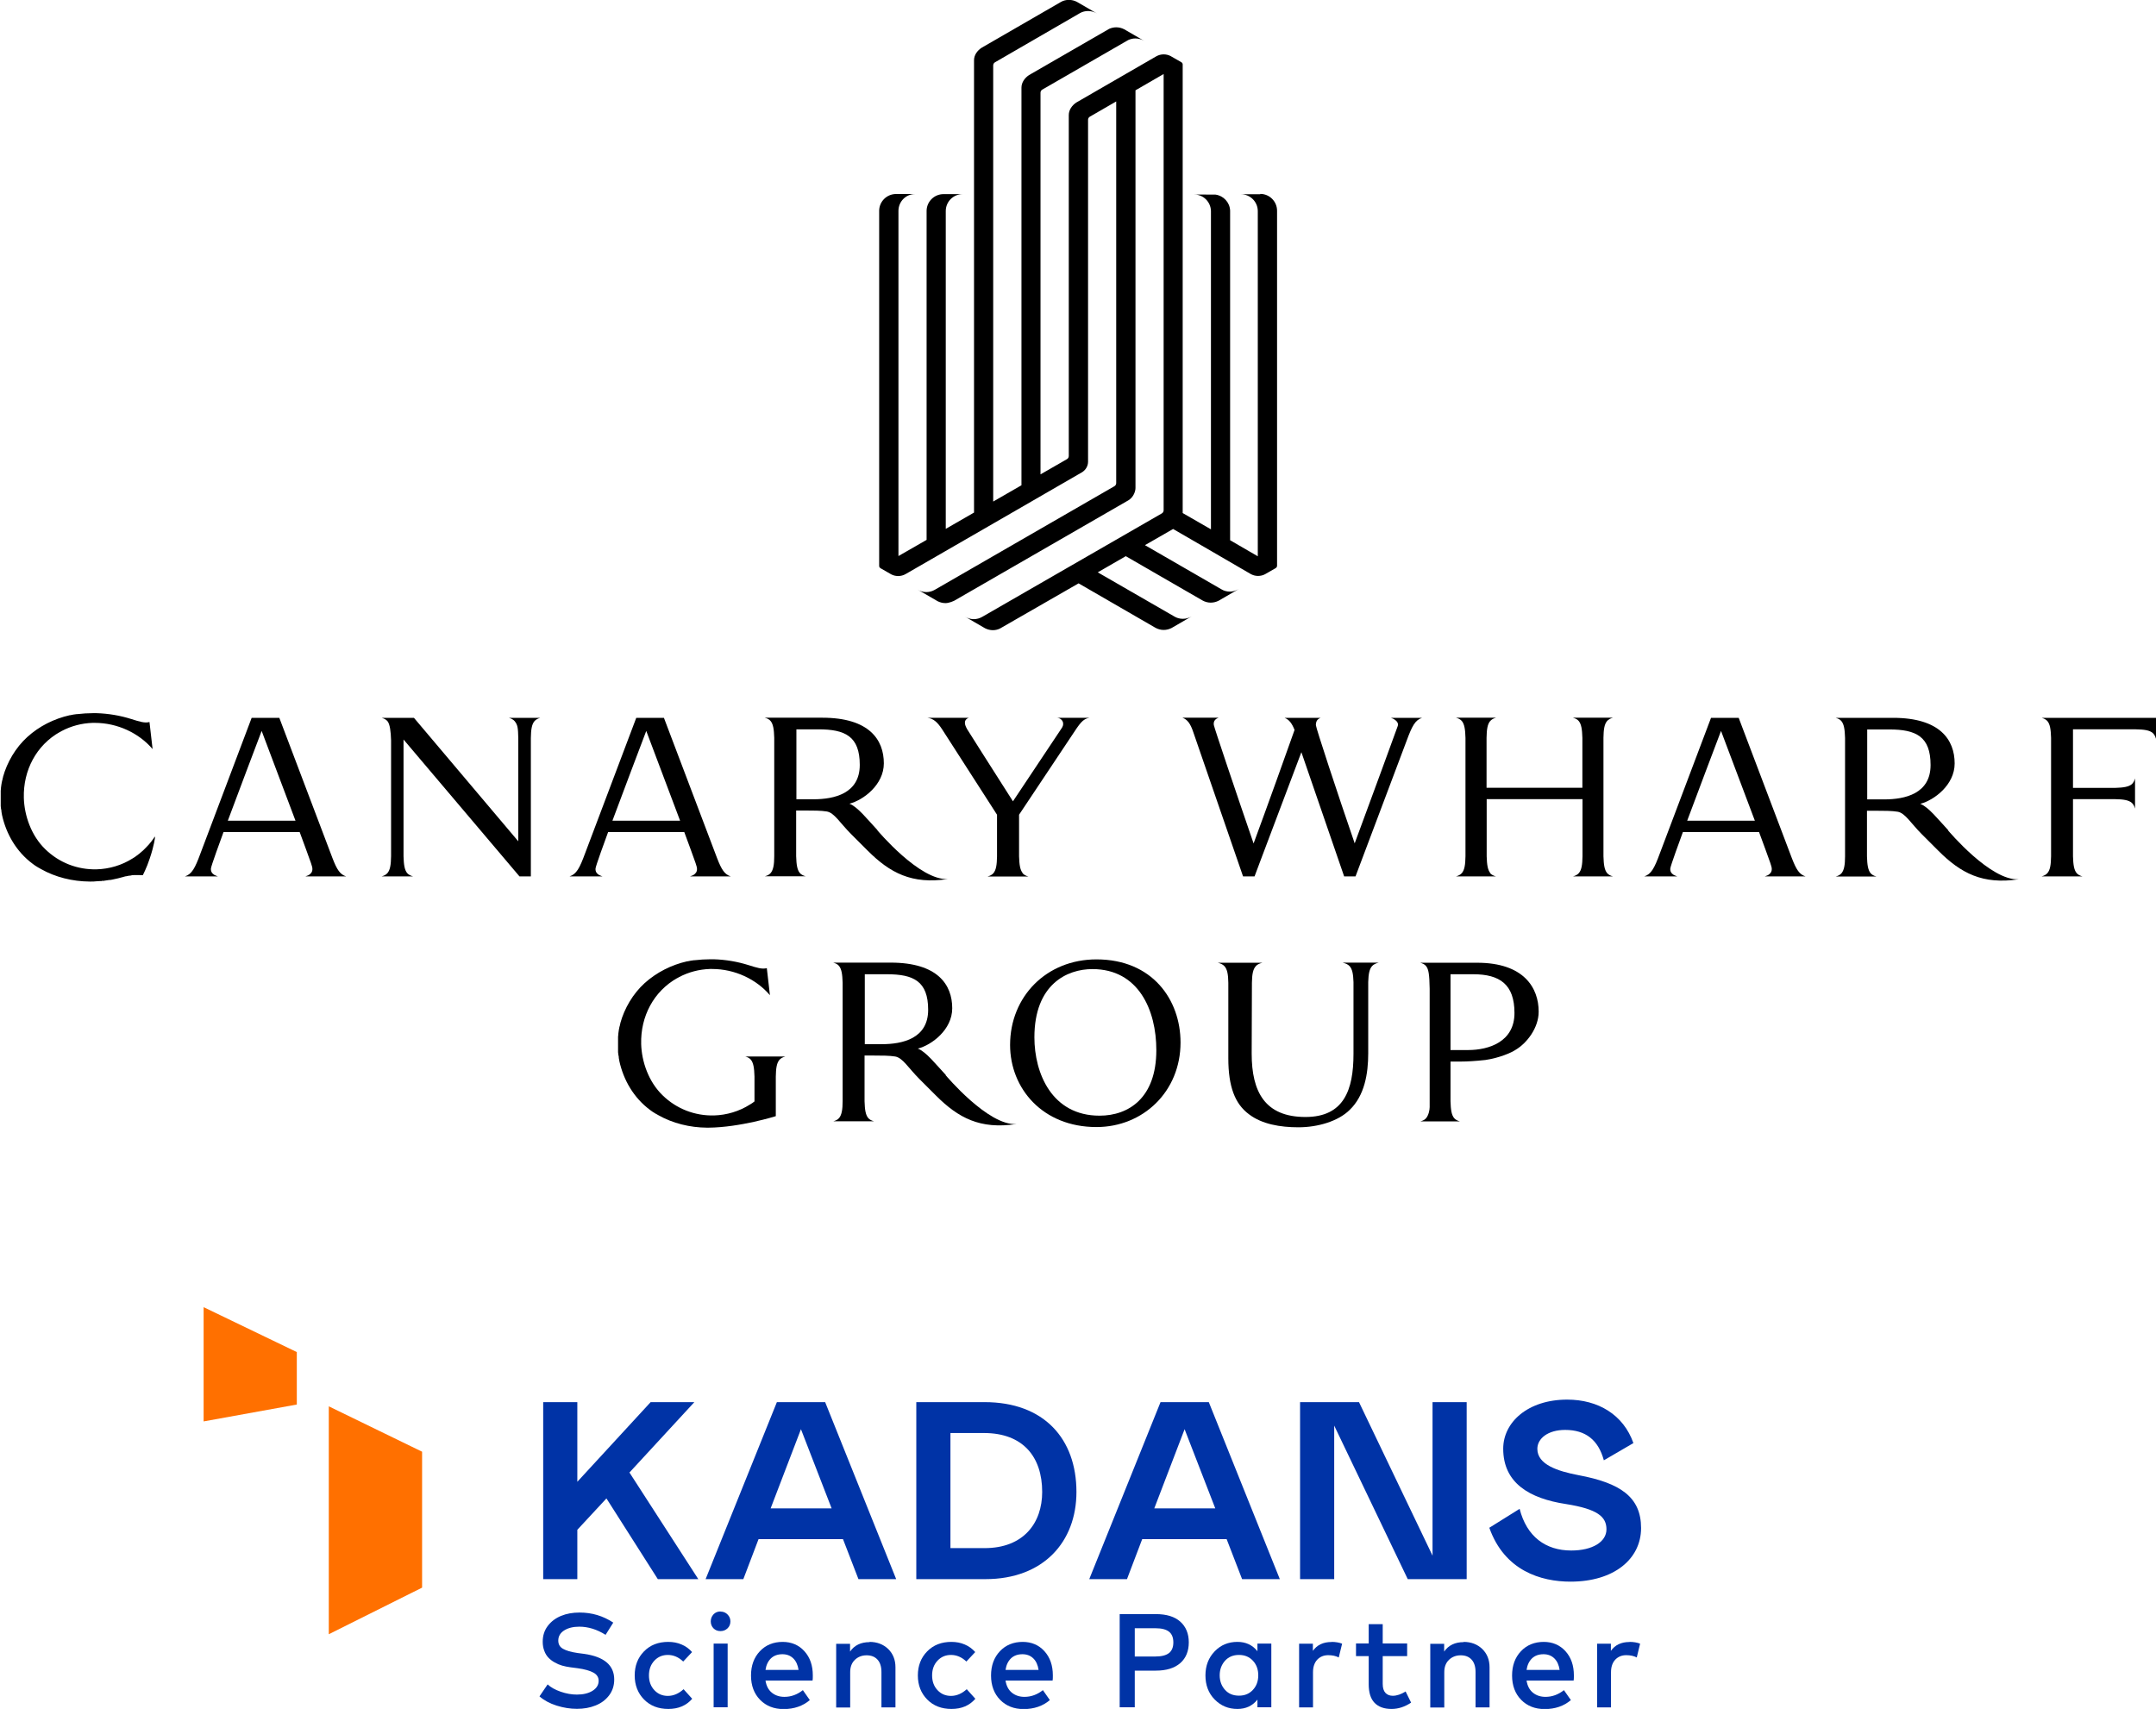
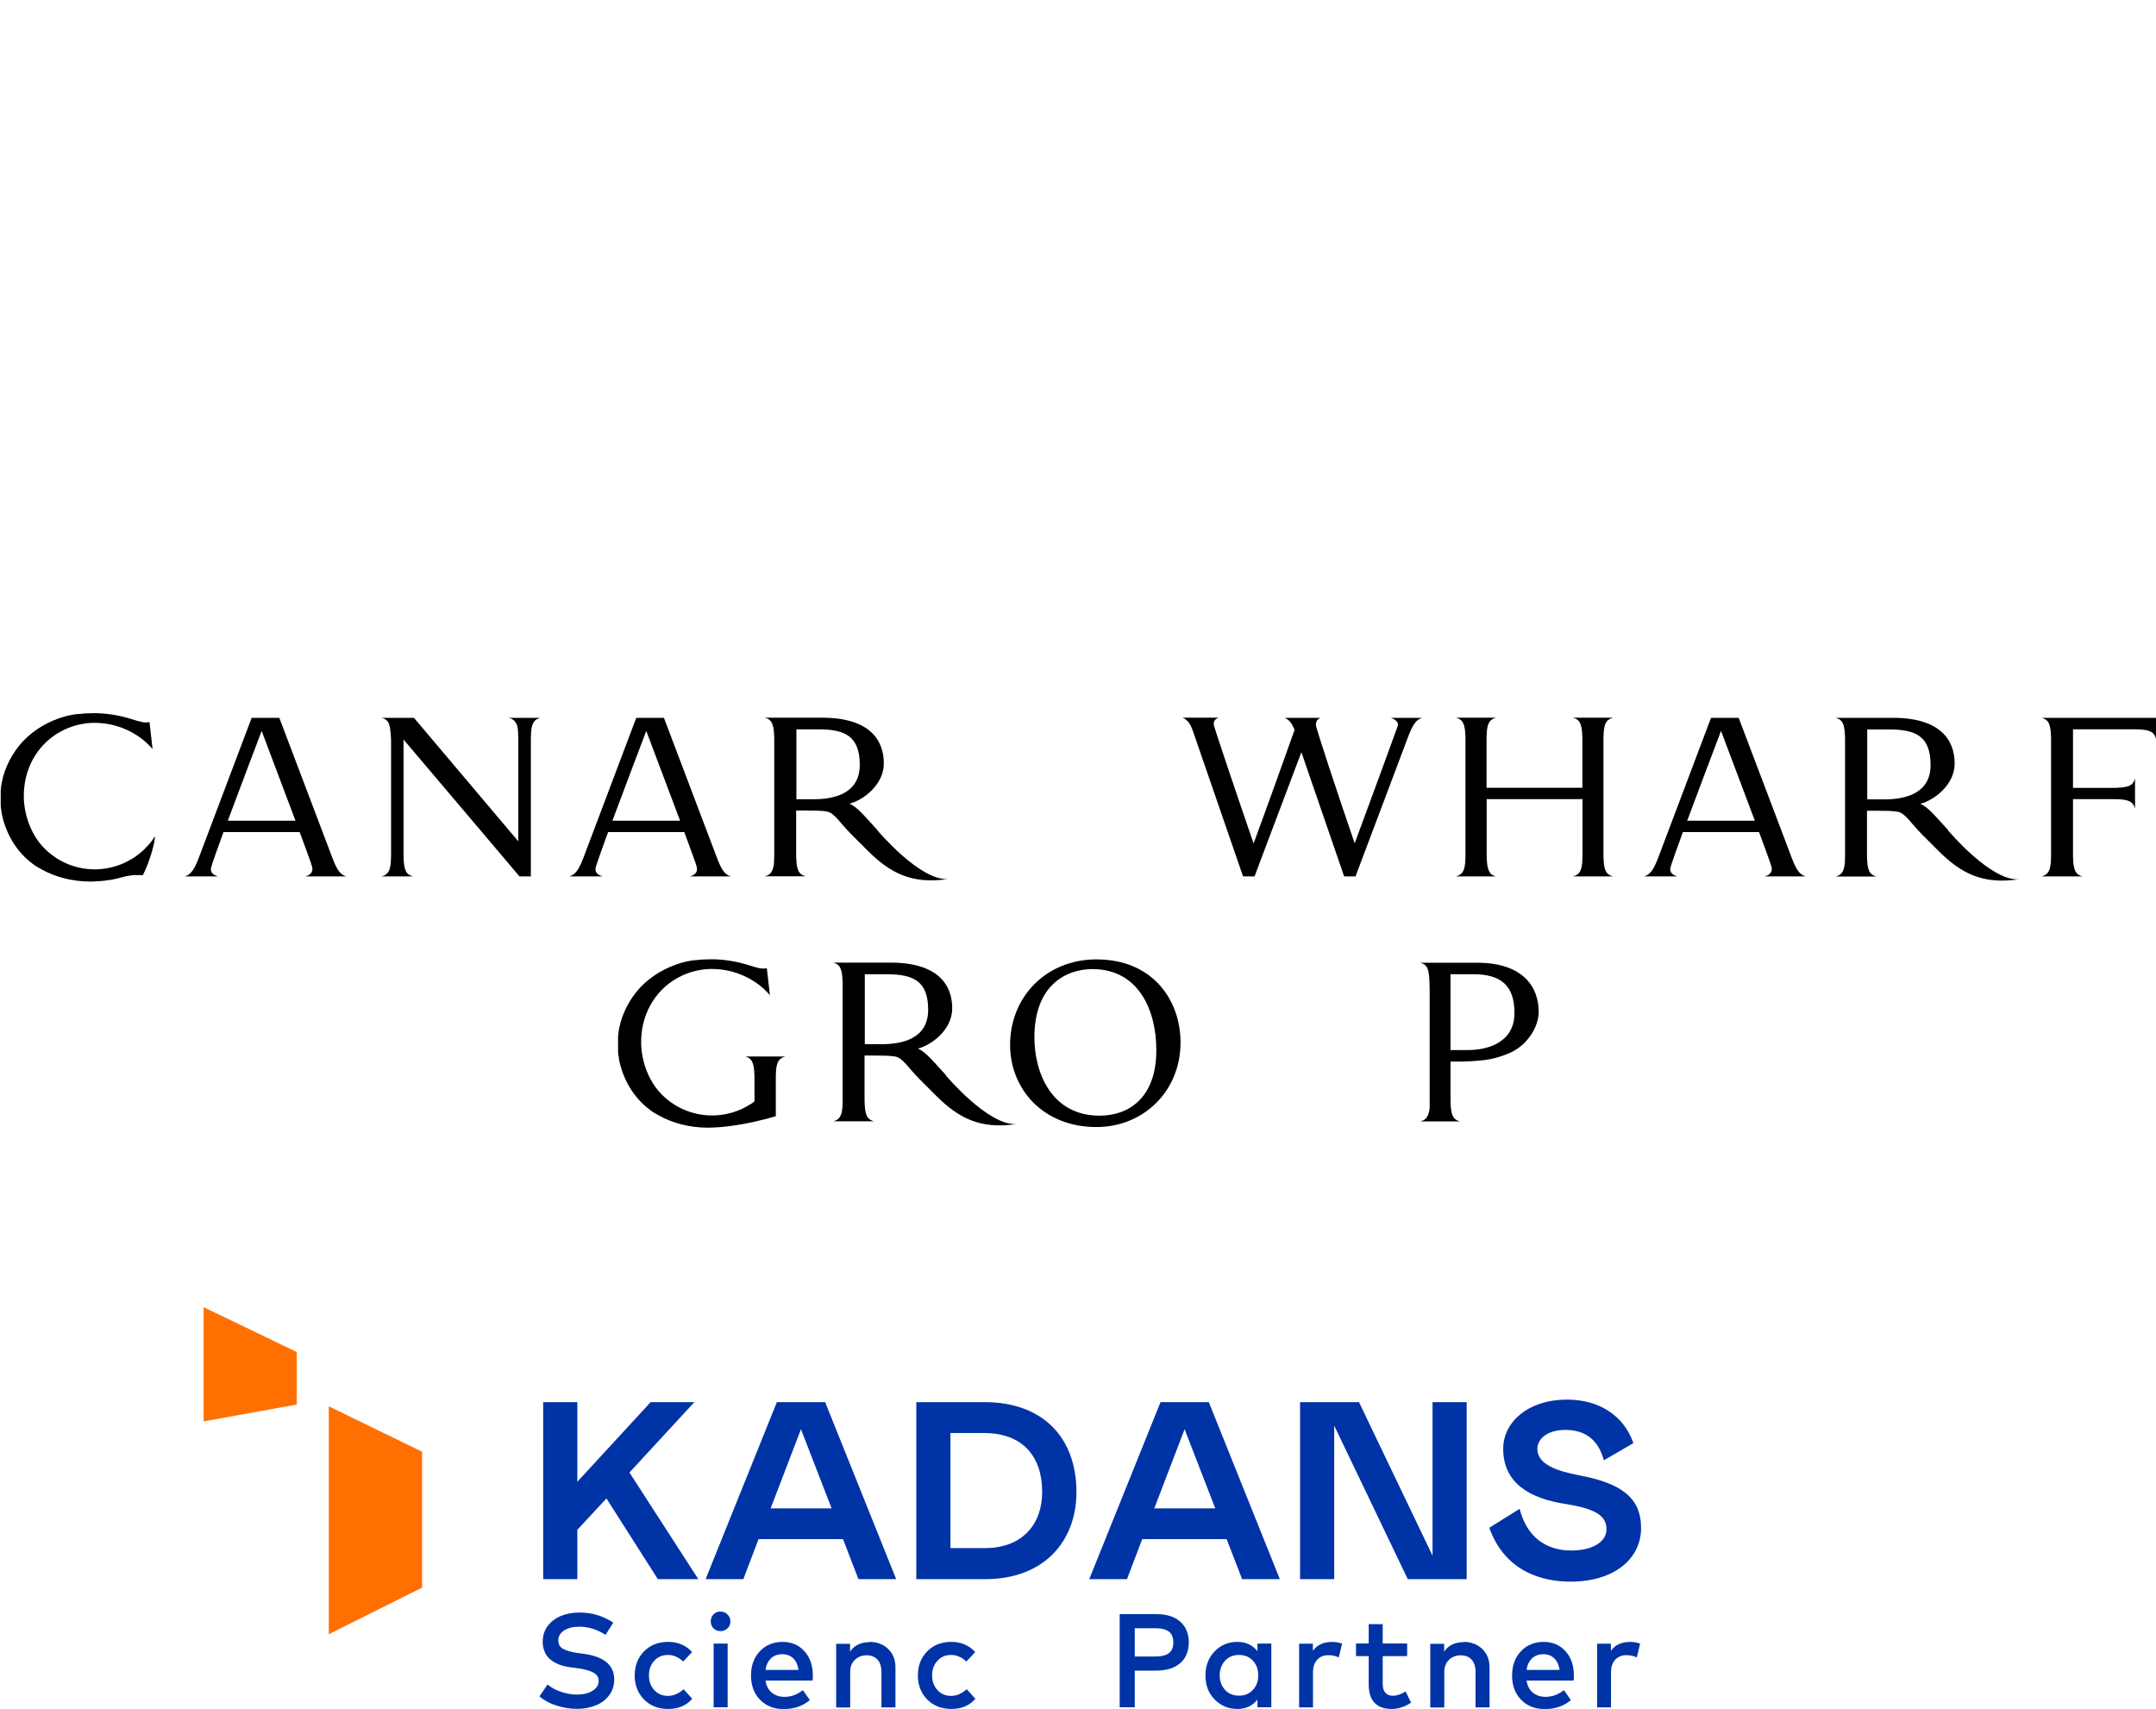
<svg xmlns="http://www.w3.org/2000/svg" id="Layer_2" data-name="Layer 2" width="180" height="142.7" viewBox="0 0 180 142.7">
  <defs>
    <style>
      .cls-1 {
        fill: #0033a6;
      }

      .cls-2 {
        fill: #ff7000;
      }
    </style>
  </defs>
  <g id="Layer_1-2" data-name="Layer 1">
    <g>
      <g>
        <path class="cls-1" d="m52.56,122.97l5.74,8.89h-3.38l-4.29-6.74-2.43,2.62v4.12h-2.85v-14.78h2.85v6.65l6.12-6.65h3.65l-5.43,5.89Z" />
        <path class="cls-1" d="m62.08,131.86h-3.17l5.95-14.78h4.03l5.93,14.78h-3.15l-1.29-3.34h-7.05l-1.27,3.34Zm4.79-12.52l-2.53,6.61h5.09l-2.56-6.61Z" />
        <path class="cls-1" d="m76.5,131.86v-14.78h5.7c4.96,0,7.67,3.06,7.67,7.5,0,4.16-2.75,7.28-7.6,7.28h-5.76Zm2.85-12.2v9.61h2.85c3.27,0,4.81-2.11,4.81-4.69,0-2.91-1.58-4.92-4.86-4.92h-2.81Z" />
        <path class="cls-1" d="m94.11,131.86h-3.17l5.95-14.78h4.03l5.93,14.78h-3.15l-1.29-3.34h-7.05l-1.27,3.34Zm4.79-12.52l-2.53,6.61h5.09l-2.56-6.61Z" />
        <path class="cls-1" d="m111.39,119.04v12.82h-2.85v-14.78h4.92l6.14,12.82v-12.82h2.85v14.78h-4.92l-6.14-12.82Z" />
        <path class="cls-1" d="m133.9,121.93c-.46-1.69-1.52-2.53-3.23-2.53-1.44,0-2.32.72-2.32,1.58,0,1.31,1.67,1.86,3.44,2.2,3.48.65,5.22,1.82,5.22,4.41s-2.26,4.48-5.89,4.48c-2.47,0-5.51-.91-6.78-4.5l2.53-1.58c.59,2.32,2.17,3.48,4.31,3.48,1.77,0,2.94-.72,2.94-1.77s-.74-1.69-3.38-2.11c-3.04-.46-5.24-1.75-5.24-4.62,0-2.22,2.07-4.1,5.34-4.1,2.58,0,4.69,1.25,5.53,3.63l-2.47,1.44Z" />
      </g>
      <g>
        <path class="cls-1" d="m50.54,136.5c-.7-.44-1.43-.67-2.18-.67-.52,0-.94.11-1.27.32-.32.21-.48.49-.48.84,0,.31.13.54.4.69.26.15.67.27,1.22.35l.54.07c1.67.24,2.51.95,2.51,2.14,0,.51-.14.95-.43,1.33-.29.38-.67.66-1.13.84-.47.19-.98.28-1.55.28s-1.12-.09-1.7-.27c-.57-.18-1.05-.44-1.43-.77l.68-1c.27.25.63.45,1.09.61.46.16.91.24,1.35.24.52,0,.96-.1,1.3-.31.34-.21.52-.49.52-.84,0-.29-.14-.52-.43-.68-.29-.16-.73-.29-1.32-.37l-.61-.08c-.24-.03-.47-.08-.69-.14-.21-.06-.42-.15-.63-.27-.2-.11-.38-.25-.52-.4-.14-.15-.26-.34-.34-.57-.09-.23-.13-.48-.13-.76,0-.5.14-.94.42-1.31s.65-.65,1.11-.84c.46-.19.97-.28,1.55-.28,1.03,0,1.96.28,2.81.84l-.64,1.02Z" />
        <path class="cls-1" d="m55.79,137.1c.4,0,.78.07,1.12.22.34.14.63.36.87.63l-.74.79c-.39-.37-.82-.55-1.28-.55s-.83.16-1.13.48c-.3.32-.45.73-.45,1.23s.15.91.45,1.23c.3.32.67.48,1.13.48s.91-.19,1.31-.56l.72.8c-.49.57-1.16.85-1.99.85s-1.51-.26-2.03-.79c-.52-.53-.78-1.2-.78-2.01s.26-1.48.78-2.01c.52-.53,1.19-.79,2.03-.79Z" />
        <path class="cls-1" d="m60.16,134.57c.23,0,.42.08.58.24.16.16.24.35.24.58s-.08.43-.24.58c-.16.15-.35.23-.59.23s-.43-.08-.58-.23c-.15-.15-.23-.35-.23-.58s.08-.43.23-.59c.15-.16.35-.24.58-.24Zm.59,7.99h-1.17v-5.32h1.17v5.32Z" />
        <path class="cls-1" d="m65.34,137.1c.74,0,1.35.26,1.82.78.47.52.7,1.19.7,2.02,0,.17,0,.32-.02.43h-3.93c.07.45.25.79.54,1.02.29.23.64.34,1.04.34.56,0,1.07-.19,1.54-.56l.58.83c-.59.5-1.32.75-2.19.75-.8,0-1.46-.26-1.96-.77s-.76-1.19-.76-2.03.25-1.51.74-2.03c.49-.52,1.13-.78,1.91-.78Zm-.02,1.03c-.4,0-.72.12-.96.35-.24.24-.39.55-.45.96h2.76c-.06-.41-.21-.74-.45-.97-.24-.23-.54-.34-.9-.34Z" />
        <path class="cls-1" d="m72.59,137.1c.63,0,1.15.2,1.56.59.4.39.61.9.61,1.53v3.35h-1.17v-2.96c0-.44-.11-.79-.33-1.03-.22-.24-.52-.36-.91-.36s-.72.13-.98.38c-.26.25-.39.59-.39,1.03v2.95h-1.17v-5.32h1.16v.65c.36-.53.91-.79,1.63-.79Z" />
        <path class="cls-1" d="m79.43,137.1c.4,0,.78.07,1.12.22.34.14.63.36.87.63l-.74.79c-.39-.37-.82-.55-1.28-.55s-.83.16-1.13.48c-.3.32-.45.73-.45,1.23s.15.91.45,1.23c.3.32.67.48,1.13.48s.91-.19,1.31-.56l.72.8c-.49.57-1.16.85-1.99.85s-1.51-.26-2.03-.79c-.52-.53-.78-1.2-.78-2.01s.26-1.48.78-2.01c.52-.53,1.19-.79,2.03-.79Z" />
-         <path class="cls-1" d="m85.38,137.1c.74,0,1.35.26,1.82.78.47.52.7,1.19.7,2.02,0,.17,0,.32-.02.43h-3.93c.07.45.25.79.54,1.02.29.23.64.34,1.04.34.56,0,1.07-.19,1.54-.56l.58.83c-.59.5-1.32.75-2.19.75-.8,0-1.46-.26-1.96-.77s-.76-1.19-.76-2.03.25-1.51.74-2.03c.49-.52,1.13-.78,1.91-.78Zm-.02,1.03c-.4,0-.72.12-.96.35-.24.24-.39.55-.45.96h2.76c-.06-.41-.21-.74-.45-.97-.24-.23-.54-.34-.9-.34Z" />
        <path class="cls-1" d="m94.74,139.5v3.06h-1.26v-7.78h3.02c.89,0,1.57.21,2.04.63s.71,1,.71,1.73-.24,1.32-.71,1.73c-.48.42-1.16.63-2.04.63h-1.76Zm0-3.54v2.36h1.73c.51,0,.89-.1,1.13-.29.24-.19.36-.49.36-.89s-.12-.7-.36-.89c-.24-.19-.61-.29-1.13-.29h-1.73Z" />
        <path class="cls-1" d="m106.14,142.56h-1.16v-.64c-.41.52-.97.78-1.67.78-.75,0-1.38-.26-1.9-.79s-.77-1.2-.77-2.01.26-1.48.77-2.01,1.14-.79,1.9-.79c.7,0,1.26.26,1.67.78v-.64h1.16v5.32Zm-2.7-4.37c-.49,0-.87.16-1.17.49-.29.33-.44.73-.44,1.21s.15.89.44,1.21c.29.33.68.49,1.17.49s.86-.16,1.16-.48c.3-.32.45-.73.45-1.22s-.15-.9-.45-1.22c-.3-.32-.68-.48-1.16-.48Z" />
        <path class="cls-1" d="m111.16,137.1c.34,0,.64.05.89.15l-.28,1.15c-.25-.13-.54-.19-.88-.19-.38,0-.68.13-.92.38-.23.25-.35.6-.35,1.05v2.93h-1.16v-5.32h1.15v.6c.34-.49.86-.74,1.55-.74Z" />
        <path class="cls-1" d="m117.48,138.29h-2.04v2.32c0,.34.08.59.23.75s.36.24.61.24c.33,0,.69-.12,1.07-.36l.46.93c-.52.35-1.07.53-1.63.53-.62,0-1.09-.17-1.42-.51-.33-.34-.49-.86-.49-1.56v-2.34h-1.06v-1.06h1.06v-1.61h1.17v1.61h2.04v1.06Z" />
        <path class="cls-1" d="m122.19,137.1c.63,0,1.15.2,1.56.59.4.39.61.9.61,1.53v3.35h-1.17v-2.96c0-.44-.11-.79-.33-1.03-.22-.24-.52-.36-.91-.36s-.72.13-.98.38c-.26.25-.39.59-.39,1.03v2.95h-1.17v-5.32h1.16v.65c.36-.53.91-.79,1.63-.79Z" />
        <path class="cls-1" d="m128.88,137.1c.74,0,1.35.26,1.82.78.47.52.7,1.19.7,2.02,0,.17,0,.32-.02.43h-3.93c.07.45.25.79.54,1.02.29.23.64.34,1.04.34.56,0,1.07-.19,1.54-.56l.58.83c-.59.5-1.32.75-2.19.75-.8,0-1.46-.26-1.96-.77s-.76-1.19-.76-2.03.25-1.51.74-2.03c.49-.52,1.13-.78,1.91-.78Zm-.02,1.03c-.4,0-.72.12-.96.35-.24.24-.39.55-.45.96h2.76c-.06-.41-.21-.74-.45-.97-.24-.23-.54-.34-.9-.34Z" />
        <path class="cls-1" d="m136.04,137.1c.34,0,.64.05.89.15l-.28,1.15c-.25-.13-.54-.19-.88-.19-.38,0-.68.13-.92.38-.23.25-.35.6-.35,1.05v2.93h-1.16v-5.32h1.15v.6c.34-.49.86-.74,1.55-.74Z" />
      </g>
      <g>
        <polygon class="cls-2" points="35.24 132.57 35.24 121.22 27.45 117.43 27.45 136.46 35.24 132.57" />
        <polygon class="cls-2" points="17 109.15 24.78 112.9 24.78 117.28 17 118.69 17 109.15" />
      </g>
    </g>
    <g>
      <g>
        <path d="m84.62,66.97s-.03-.04-.04-.06c0,0,0,.01-.01.02,0,0,.05.05.05.04Z" />
        <path d="m73.26,69.32c-.87-.93-1.64-1.93-2.34-2.21,1.16-.3,2.87-1.58,2.87-3.37,0-1.96-1.21-3.81-5.14-3.81-.46,0-4.8,0-4.8,0h0c.22.06.38.14.49.28.21.26.28.68.3,1.4v9.88c0,.71-.08,1.14-.29,1.4-.11.13-.26.22-.49.28h3.4c-.22-.06-.38-.15-.49-.28-.21-.26-.28-.68-.3-1.4v-3.81s.82,0,.82,0c.57,0,1.27,0,1.74.08.63.11,1.1.96,2.02,1.88l1.38,1.38c1.87,1.87,3.69,2.84,6.72,2.38h0c-2.35.17-5.91-4.08-5.91-4.08Zm-5.35-2.58h-1.42v-4.25s0,0,0,0v-1.59s1.55,0,1.84,0c2.23,0,3.45.58,3.45,2.97s-2.12,2.87-3.87,2.87Z" />
        <path d="m42.48,59.94h0c.22.06.38.15.49.28.26.32.28.59.3,1.4v8.63s-8.71-10.31-8.71-10.31h-2.7c.22.06.38.15.49.28.21.26.28.89.3,1.6v9.68c-.01.71-.08,1.14-.3,1.4-.11.13-.27.22-.49.28h2.63c-.22-.06-.39-.15-.5-.28-.21-.26-.28-.68-.3-1.4v-9.75s9.68,11.43,9.68,11.43h.95v-11.56c.01-.71.08-1.14.3-1.4.11-.13.27-.22.49-.28h0s-2.62,0-2.62,0Z" />
        <path d="m170.45,59.94c.22.06.38.15.49.28.21.26.28.68.3,1.39v9.89c-.01.71-.08,1.14-.3,1.4-.11.13-.27.22-.49.28h3.41c-.22-.06-.38-.15-.49-.28-.21-.26-.28-.68-.3-1.4v-4.77s3.5,0,3.5,0c.71.01,1.14.08,1.4.3.13.11.22.27.28.49v-2.52c-.06.22-.15.38-.28.49-.26.21-.68.28-1.4.3h-3.5s0-4.89,0-4.89h5.25c.71.01,1.14.08,1.4.3.13.11.22.27.28.49v-1.75h-9.55Z" />
        <rect x="160.68" y="60.84" width="0" height="0" />
        <path d="m18.19,73.18s-.09-.03-.13-.05c-.06-.02-.11-.05-.16-.07-.18-.12-.31-.26-.29-.54,0-.17.83-2.44,1.05-3.04h6.36c.38,1.02.76,2.07.94,2.58.07.21.12.38.12.46.02.28-.12.43-.29.54-.05.03-.1.05-.16.07-.04.02-.09.03-.13.05h3.4c-.51-.16-.77-.56-1.14-1.52l-4.44-11.72h-2.31c-.09.25-4.26,11.3-4.27,11.31-.46,1.25-.72,1.74-1.3,1.93h2.74Zm3.65-12.16c.83,2.2,1.95,5.16,2.83,7.51h-5.65c.84-2.26,2.4-6.38,2.83-7.51Z" />
        <path d="m124.42,72.9c-.21-.26-.28-.68-.3-1.4v-4.77s8,0,8,0v4.77c-.01.71-.08,1.14-.3,1.4-.11.13-.27.22-.49.28h3.33c-.22-.06-.38-.15-.49-.28-.21-.26-.28-.68-.3-1.4v-9.89c.01-.71.08-1.14.3-1.4.11-.13.27-.22.49-.28h0s-3.34,0-3.34,0h0c.22.06.38.15.49.28.21.26.28.68.3,1.4v4.17s-8,0-8,0v-4.17c.01-.71.08-1.14.3-1.4.11-.13.27-.22.49-.28h-3.34c.22.06.38.15.49.28.21.26.28.68.3,1.4v9.89c-.01.71-.08,1.14-.3,1.4-.11.13-.27.22-.49.28h3.33c-.22-.06-.38-.15-.49-.28Z" />
        <path d="m116.12,59.94s.09.03.13.05c.06.02.11.05.16.08.18.12.36.29.29.54-.03.11-2.4,6.57-3.6,9.81-1.42-4.12-3.24-9.66-3.24-9.87,0-.32.12-.51.4-.61h-3.02c.37.14.61.43.84,1.01-.48,1.37-2.38,6.67-3.42,9.48-1.42-4.12-3.29-9.68-3.32-9.89-.05-.32.12-.51.4-.61h-3.02c.41.15.67.49.91,1.22l4.15,12.03h.96c.13-.35.29-.76.45-1.2,1.1-2.91,2.8-7.42,3.46-9.17l3.57,10.37h.95c.14-.36,4.26-11.3,4.26-11.31.46-1.25.72-1.75,1.3-1.93h-2.62Z" />
-         <path d="m85.38,72.9c-.21-.26-.28-.68-.3-1.4v-3.47s4.36-6.55,4.41-6.62c.64-.97.9-1.39,1.46-1.47h0s-2.71,0-2.71,0h0s0,0,0,0c.04,0,.07,0,.1.01.24.05.44.26.42.52,0,.18-.14.36-.14.36,0,0-3.51,5.26-4.05,6.08.01.02,0,.02-.01.02,0,0,0-.01.01-.02-1.83-2.87-3.75-5.89-3.83-6.03-.14-.25-.19-.42-.18-.55,0-.19.15-.35.33-.39,0,0,0,0,0,0h0s-3.45,0-3.45,0c.47.06.81.33,1.23.98l4.57,7.11v3.48c-.01.71-.08,1.14-.3,1.4-.11.13-.27.22-.49.28h3.41c-.22-.06-.38-.15-.49-.28Z" />
        <path d="m12.92,69.86c-.14.22-.38.57-.79.97l-.03.03s-.04.04-.06.06c-.02.02-.05.05-.07.07l-.02.02c-.21.19-.43.37-.66.53l-.03.02s-.05.04-.08.05c-.03.02-.05.04-.08.05l-.03.02c-.9.57-1.94.88-3,.91-1.6.04-3.13-.55-4.29-1.68-1.17-1.13-1.75-2.81-1.79-4.29-.06-2.29,1.04-4.39,3.01-5.5h.02s.01-.02.02-.02h.01s.07-.04.1-.06c.8-.42,1.67-.65,2.58-.68,0,0,.01,0,.02,0,.03,0,.05,0,.08,0,.03,0,.05,0,.08,0,1.89,0,3.69.85,4.83,2.19l-.26-2.26c-.4.11-.85-.04-1.52-.25-.92-.29-1.9-.46-2.91-.49,0,0-.01,0-.02,0-.04,0-.07,0-.11,0-.01,0-.03,0-.04,0-.03,0-.05,0-.08,0h-.04c-.44,0-.88.03-1.31.08,0,0,0,0,0,0-.02,0-.04,0-.05,0-.18.02-.36.05-.53.09h-.04c-1.33.3-2.56.92-3.55,1.82-.98.89-1.69,2.11-2.03,3.34v.03s-.03.09-.04.14v.04s-.03.08-.04.12c0,.02-.01.05-.01.07,0,.03-.01.05-.02.08v.02s-.01.04-.01.05c0,.04-.02.08-.02.13,0,.02,0,.05-.01.07h0s0,.05-.01.08c0,.03,0,.05-.01.08,0,0,0,.02,0,.03v.02c0,.06-.02.12-.02.18h0s0,.04,0,.05c0,.03,0,.06,0,.1,0,.02,0,.03,0,.05h0s0,.08,0,.11c0,.04,0,.08,0,.12,0,.02,0,.03,0,.05v.02s0,.07,0,.1c0,.02,0,.04,0,.06,0,.06,0,.11,0,.16,0,.04,0,.08,0,.12h0s0,.08,0,.11c0,.04,0,.08,0,.12v.03s0,.05,0,.07v.02c0,.05.01.1.02.16v.04s.01.06.02.08c0,.04.01.08.02.11,0,.01,0,.03,0,.04h0c0,.06.01.1.02.14h0c.01.07.02.12.03.18.35,1.58,1.2,3.06,2.56,4.07.13.1.26.19.4.27h0s.09.06.14.08c0,0,.01,0,.02.01.04.02.08.05.12.07,0,0,0,0,0,0,1.21.69,2.65,1.04,4.07,1.05h0s.06,0,.08,0h.05c.14,0,.27,0,.41-.02l.32-.02h.14s.03-.02.04-.02h.05s.03,0,.04,0h.09s.03-.01.04-.02h.01s.02,0,.03,0l.13-.02.2-.03s.03,0,.04,0h.04s.03-.01.04-.01c.01,0,.02,0,.03,0l.19-.04.41-.09c.1-.03.2-.05.3-.08h.01c.07-.02.14-.04.21-.06l.12-.03s.03,0,.04,0l.07-.02s.02,0,.03,0l.13-.03s.02,0,.03,0h.05s.18-.04.18-.04h.1s.02-.01.03-.01h.02s.02,0,.03,0h.08s.02,0,.03,0h.13s.06,0,.06,0h.17s.02.01.02.01h.03s.03,0,.04,0h.02s.04,0,.06,0h.07s.32-.59.59-1.42c.36-1.07.44-1.75.43-1.76" />
        <path d="m50.3,73.18s-.09-.03-.13-.05c-.06-.02-.11-.05-.16-.07-.18-.12-.31-.26-.29-.54,0-.17.83-2.44,1.05-3.04h6.36c.38,1.02.76,2.07.94,2.58.07.21.12.38.12.46.02.28-.12.43-.29.54-.05.03-.1.05-.16.07-.04.02-.09.03-.13.05h3.4c-.51-.16-.77-.56-1.14-1.52l-4.44-11.72h-2.31c-.09.25-4.26,11.3-4.27,11.31-.46,1.25-.72,1.74-1.3,1.93h2.74Zm3.65-12.16c.83,2.2,1.95,5.16,2.83,7.51h-5.65c.84-2.26,2.4-6.38,2.83-7.51Z" />
        <path d="m140.03,73.18s-.09-.03-.13-.05c-.06-.02-.11-.05-.16-.07-.18-.12-.31-.26-.29-.54,0-.17.83-2.44,1.05-3.04h6.36c.38,1.02.76,2.07.94,2.58.07.21.12.38.12.46.02.28-.12.43-.29.54-.05.03-.1.05-.16.07-.04.02-.09.03-.13.05h3.4c-.51-.16-.77-.56-1.14-1.52l-4.44-11.72h-2.31c-.09.25-4.26,11.3-4.27,11.31-.46,1.25-.72,1.74-1.3,1.93h2.74Zm3.65-12.16c.83,2.2,1.95,5.16,2.83,7.51h-5.65c.84-2.26,2.4-6.38,2.83-7.51Z" />
        <path d="m162.66,69.33c-.87-.93-1.64-1.93-2.34-2.21,1.16-.3,2.87-1.58,2.87-3.37,0-1.96-1.21-3.81-5.14-3.81-.46,0-4.8,0-4.8,0h0c.22.06.38.14.49.28.21.26.28.68.3,1.4v9.89c0,.71-.08,1.14-.29,1.4-.11.13-.26.22-.49.28h3.4c-.22-.06-.38-.15-.49-.28-.21-.26-.28-.68-.3-1.4v-3.81s.82,0,.82,0c.57,0,1.27,0,1.74.08.63.11,1.1.96,2.02,1.88l1.38,1.38c1.87,1.87,3.69,2.84,6.72,2.38h0c-2.35.17-5.91-4.08-5.91-4.08Zm-5.35-2.58h-1.42v-4.25s0,0,0,0v-1.59s1.55,0,1.84,0c2.23,0,3.45.58,3.45,2.97s-2.12,2.87-3.87,2.87Z" />
      </g>
-       <path d="m105.22,16.22h-1.62c.78,0,1.41.63,1.41,1.41,0,0,0,28.77,0,28.82l-2.31-1.34c0-.25,0-27.52,0-27.53-.03-.68-.55-1.24-1.22-1.33-.06,0-1.79-.01-1.79-.01.77,0,1.39.61,1.41,1.38v26.58l-2.36-1.36V5.38c0-.08-.05-.15-.12-.19,0,0-.86-.5-.89-.51-.17-.09-.37-.14-.58-.14-.22,0-.43.06-.61.16h0s-6.68,3.86-6.68,3.86c-.35.23-.63.61-.63,1.05v28.47c0,.12-.07.22-.17.27l-2.19,1.26V7.74c0-.12.07-.22.17-.27l7.16-4.13c.18-.08.38-.13.59-.13.28,0,.53.08.75.21h0l-1.69-.98c-.2-.1-.42-.16-.66-.16-.21,0-.41.05-.59.13-.01,0-6.69,3.86-6.69,3.86-.35.23-.63.61-.63,1.05v33.2l-2.36,1.36V5.46c0-.12.07-.22.17-.27l7.1-4.11c.19-.1.41-.16.65-.16.27,0,.53.08.75.21h0s-1.69-.98-1.69-.98c-.2-.1-.42-.16-.66-.16s-.47.06-.66.17c0,0-6.58,3.8-6.63,3.83-.35.23-.63.6-.63,1.04v37.77l-2.36,1.36c0-4.76,0-26.54,0-26.54,0-.78.63-1.41,1.41-1.41h-1.6c-.77,0-1.4.62-1.41,1.39v27.48l-2.35,1.35v-28.82c0-.78.62-1.41,1.4-1.41h-1.6c-.77,0-1.4.62-1.41,1.39,0,0,0,29.64,0,29.65s0,.02,0,.02c0,.08.05.15.12.19,0,0,.86.5.89.51.17.09.37.14.58.14.22,0,.43-.06.61-.16h0s14.74-8.5,14.76-8.52c.3-.2.48-.52.48-.87,0-.04,0-28.55,0-28.55,0-.12.07-.22.17-.27l2.18-1.26v31.87c0,.12-.07.22-.17.27l-14.98,8.64c-.21.12-.45.19-.7.19-.27,0-.53-.08-.75-.22l1.69.98c.2.1.42.16.66.16.31,0,.71-.19.71-.19,0,0,14.54-8.38,14.55-8.39.47-.28.6-.8.6-1.03,0,0,0-33.06,0-33.21l2.35-1.36h0v36.43c0,.12-.07.22-.17.27l-14.98,8.63h0c-.21.12-.45.19-.7.19-.27,0-.53-.08-.75-.22l1.69.98c.2.1.42.16.65.16h0c.22,0,.42-.05.6-.14.04-.02,6.56-3.77,6.56-3.77l6.4,3.7c.21.12.45.19.7.19.24,0,.46-.06.66-.16l1.69-.98c-.24.14-.47.21-.75.21-.26,0-.5-.07-.7-.19l-6.4-3.69,2.34-1.35,6.39,3.69c.21.12.45.19.7.19.24,0,.46-.06.66-.16l1.69-.98c-.23.13-.47.22-.75.22-.26,0-.5-.07-.7-.19l-6.39-3.69,2.35-1.35s6.48,3.75,6.48,3.76c0,0,0,0,0,0,.18.1.39.16.61.16.21,0,.41-.05.58-.14.04-.02.89-.51.89-.51.07-.04.11-.11.12-.19,0,0,0-.01,0-.02v-29.63c0-.78-.63-1.41-1.4-1.41Z" />
      <g>
        <path d="m78.97,89.77c-.87-.93-1.64-1.93-2.34-2.21,1.16-.3,2.87-1.58,2.87-3.37,0-1.96-1.21-3.81-5.14-3.81-.46,0-4.8,0-4.8,0h0c.22.06.38.14.49.28.21.26.28.68.3,1.4v9.89c0,.71-.08,1.14-.29,1.4-.11.13-.26.22-.49.28h3.4c-.22-.06-.38-.15-.49-.28-.21-.26-.28-.68-.3-1.4v-3.81s.82,0,.82,0c.57,0,1.27,0,1.74.08.63.11,1.1.96,2.02,1.88l1.38,1.38c1.87,1.87,3.69,2.84,6.72,2.38h0c-2.35.17-5.91-4.08-5.91-4.08Zm-5.35-2.58h-1.42v-4.25s0,0,0,0v-1.59s1.55,0,1.84,0c2.23,0,3.45.58,3.45,2.97s-2.12,2.87-3.87,2.87Z" />
        <path d="m62.2,88.21h0c.22.06.38.15.49.28.21.26.28.68.3,1.4v2.08c-.05.04-.1.08-.16.12l-.03.02s-.05.04-.08.05c-.03.02-.05.04-.08.05l-.03.02c-.9.57-1.94.88-3,.91-1.6.04-3.13-.55-4.29-1.68-1.17-1.13-1.75-2.81-1.79-4.29-.06-2.29,1.04-4.39,3.01-5.5h.02s.01-.02.02-.02h.01s.07-.04.1-.06c.8-.42,1.67-.65,2.58-.68,0,0,.01,0,.02,0,.03,0,.05,0,.08,0,.03,0,.05,0,.08,0,1.89,0,3.69.85,4.83,2.19l-.26-2.26c-.4.11-.85-.04-1.52-.25-.92-.29-1.9-.46-2.91-.49,0,0-.01,0-.02,0-.04,0-.07,0-.11,0-.01,0-.03,0-.04,0-.03,0-.05,0-.08,0h-.04c-.44,0-.88.03-1.31.08,0,0,0,0,0,0-.02,0-.04,0-.05,0-.18.02-.36.05-.53.09h-.04c-1.33.3-2.56.93-3.55,1.82-.98.89-1.69,2.11-2.03,3.34v.03s-.03.09-.04.14v.04s-.03.08-.04.12c0,.02,0,.05-.01.07,0,.03-.01.05-.02.08v.02s-.01.04-.01.05c0,.04-.02.08-.02.13,0,.02,0,.05-.01.07h0s0,.05-.01.08c0,.03,0,.05-.01.08,0,0,0,.02,0,.03v.02c0,.06-.02.12-.02.18h0s0,.04,0,.05c0,.03,0,.06,0,.1,0,.02,0,.03,0,.05h0s0,.08,0,.11c0,.04,0,.08,0,.12,0,.02,0,.03,0,.05v.02s0,.07,0,.1c0,.02,0,.04,0,.06,0,.06,0,.11,0,.16,0,.04,0,.08,0,.12h0s0,.08,0,.11c0,.04,0,.08,0,.12v.03s0,.05,0,.07v.02c0,.05.01.1.02.16v.04s.01.06.02.08c0,.04.01.08.02.11,0,.01,0,.03,0,.04h0c0,.06.01.1.02.14h0c.01.07.02.12.03.18.35,1.58,1.2,3.06,2.56,4.07.13.1.26.19.4.27h0s.09.06.14.08c0,0,.01,0,.02.01.04.02.08.05.12.07,0,0,0,0,0,0,1.21.69,2.65,1.04,4.07,1.05h0s.06,0,.08,0c.02,0,.03,0,.05,0,2.63-.02,5.62-.96,5.62-.96v-3.3c.01-.71.08-1.14.3-1.4.11-.13.27-.22.49-.28h0s-3.34,0-3.34,0Z" />
-         <path d="m112.12,80.39c.25.06.43.15.55.28.23.25.31.66.33,1.34v5.99c0,3.01-.8,5.27-4.01,5.27-3.38,0-4.49-2.1-4.49-5.29l.02-5.91c.01-.72.09-1.14.33-1.4.12-.14.3-.22.55-.28h0s-3.73,0-3.73,0h0c.25.06.43.15.55.28.24.26.32.68.33,1.4v6.3c0,2.36.55,3.8,1.72,4.67,1.08.83,2.61,1.09,4.13,1.09,1.64,0,3.33-.51,4.28-1.45,1.24-1.19,1.55-3.01,1.55-4.73v-5.95c.02-.68.1-1.09.33-1.34.12-.13.3-.22.55-.28h-3Z" />
        <path d="m128.46,84.47c0-1.96-1.21-4.08-5.14-4.08-.46,0-4.75,0-4.75,0,.22.06.38.14.49.28.21.26.28.68.3,1.89v9.89c0,.22-.08.65-.29.91-.11.13-.26.22-.49.28h3.31c-.22-.06-.38-.15-.49-.28-.21-.26-.28-.68-.3-1.4v-3.32s.87,0,.87,0h.03c.5,0,1.18-.04,2.01-.13,1.17-.17,2.19-.62,2.51-.84.97-.57,1.94-1.85,1.94-3.19Zm-7.36-3.12s1.6,0,1.89,0c2.23,0,3.45.85,3.45,3.24s-2.12,3.09-3.87,3.09h-1.47v-4.74s0,0,0,0v-1.59Z" />
        <path d="m84.33,87.26c0-4.05,3.04-7.15,7.21-7.15,4.68,0,7.02,3.38,7.02,6.94,0,4.09-3.12,7.06-7.02,7.06-4.49,0-7.21-3.22-7.21-6.86Zm12.21.43c0-3.34-1.48-6.77-5.34-6.77-2.11,0-4.84,1.27-4.84,5.7,0,3,1.46,6.54,5.44,6.54,2.43,0,4.74-1.48,4.74-5.47Z" />
      </g>
    </g>
  </g>
</svg>